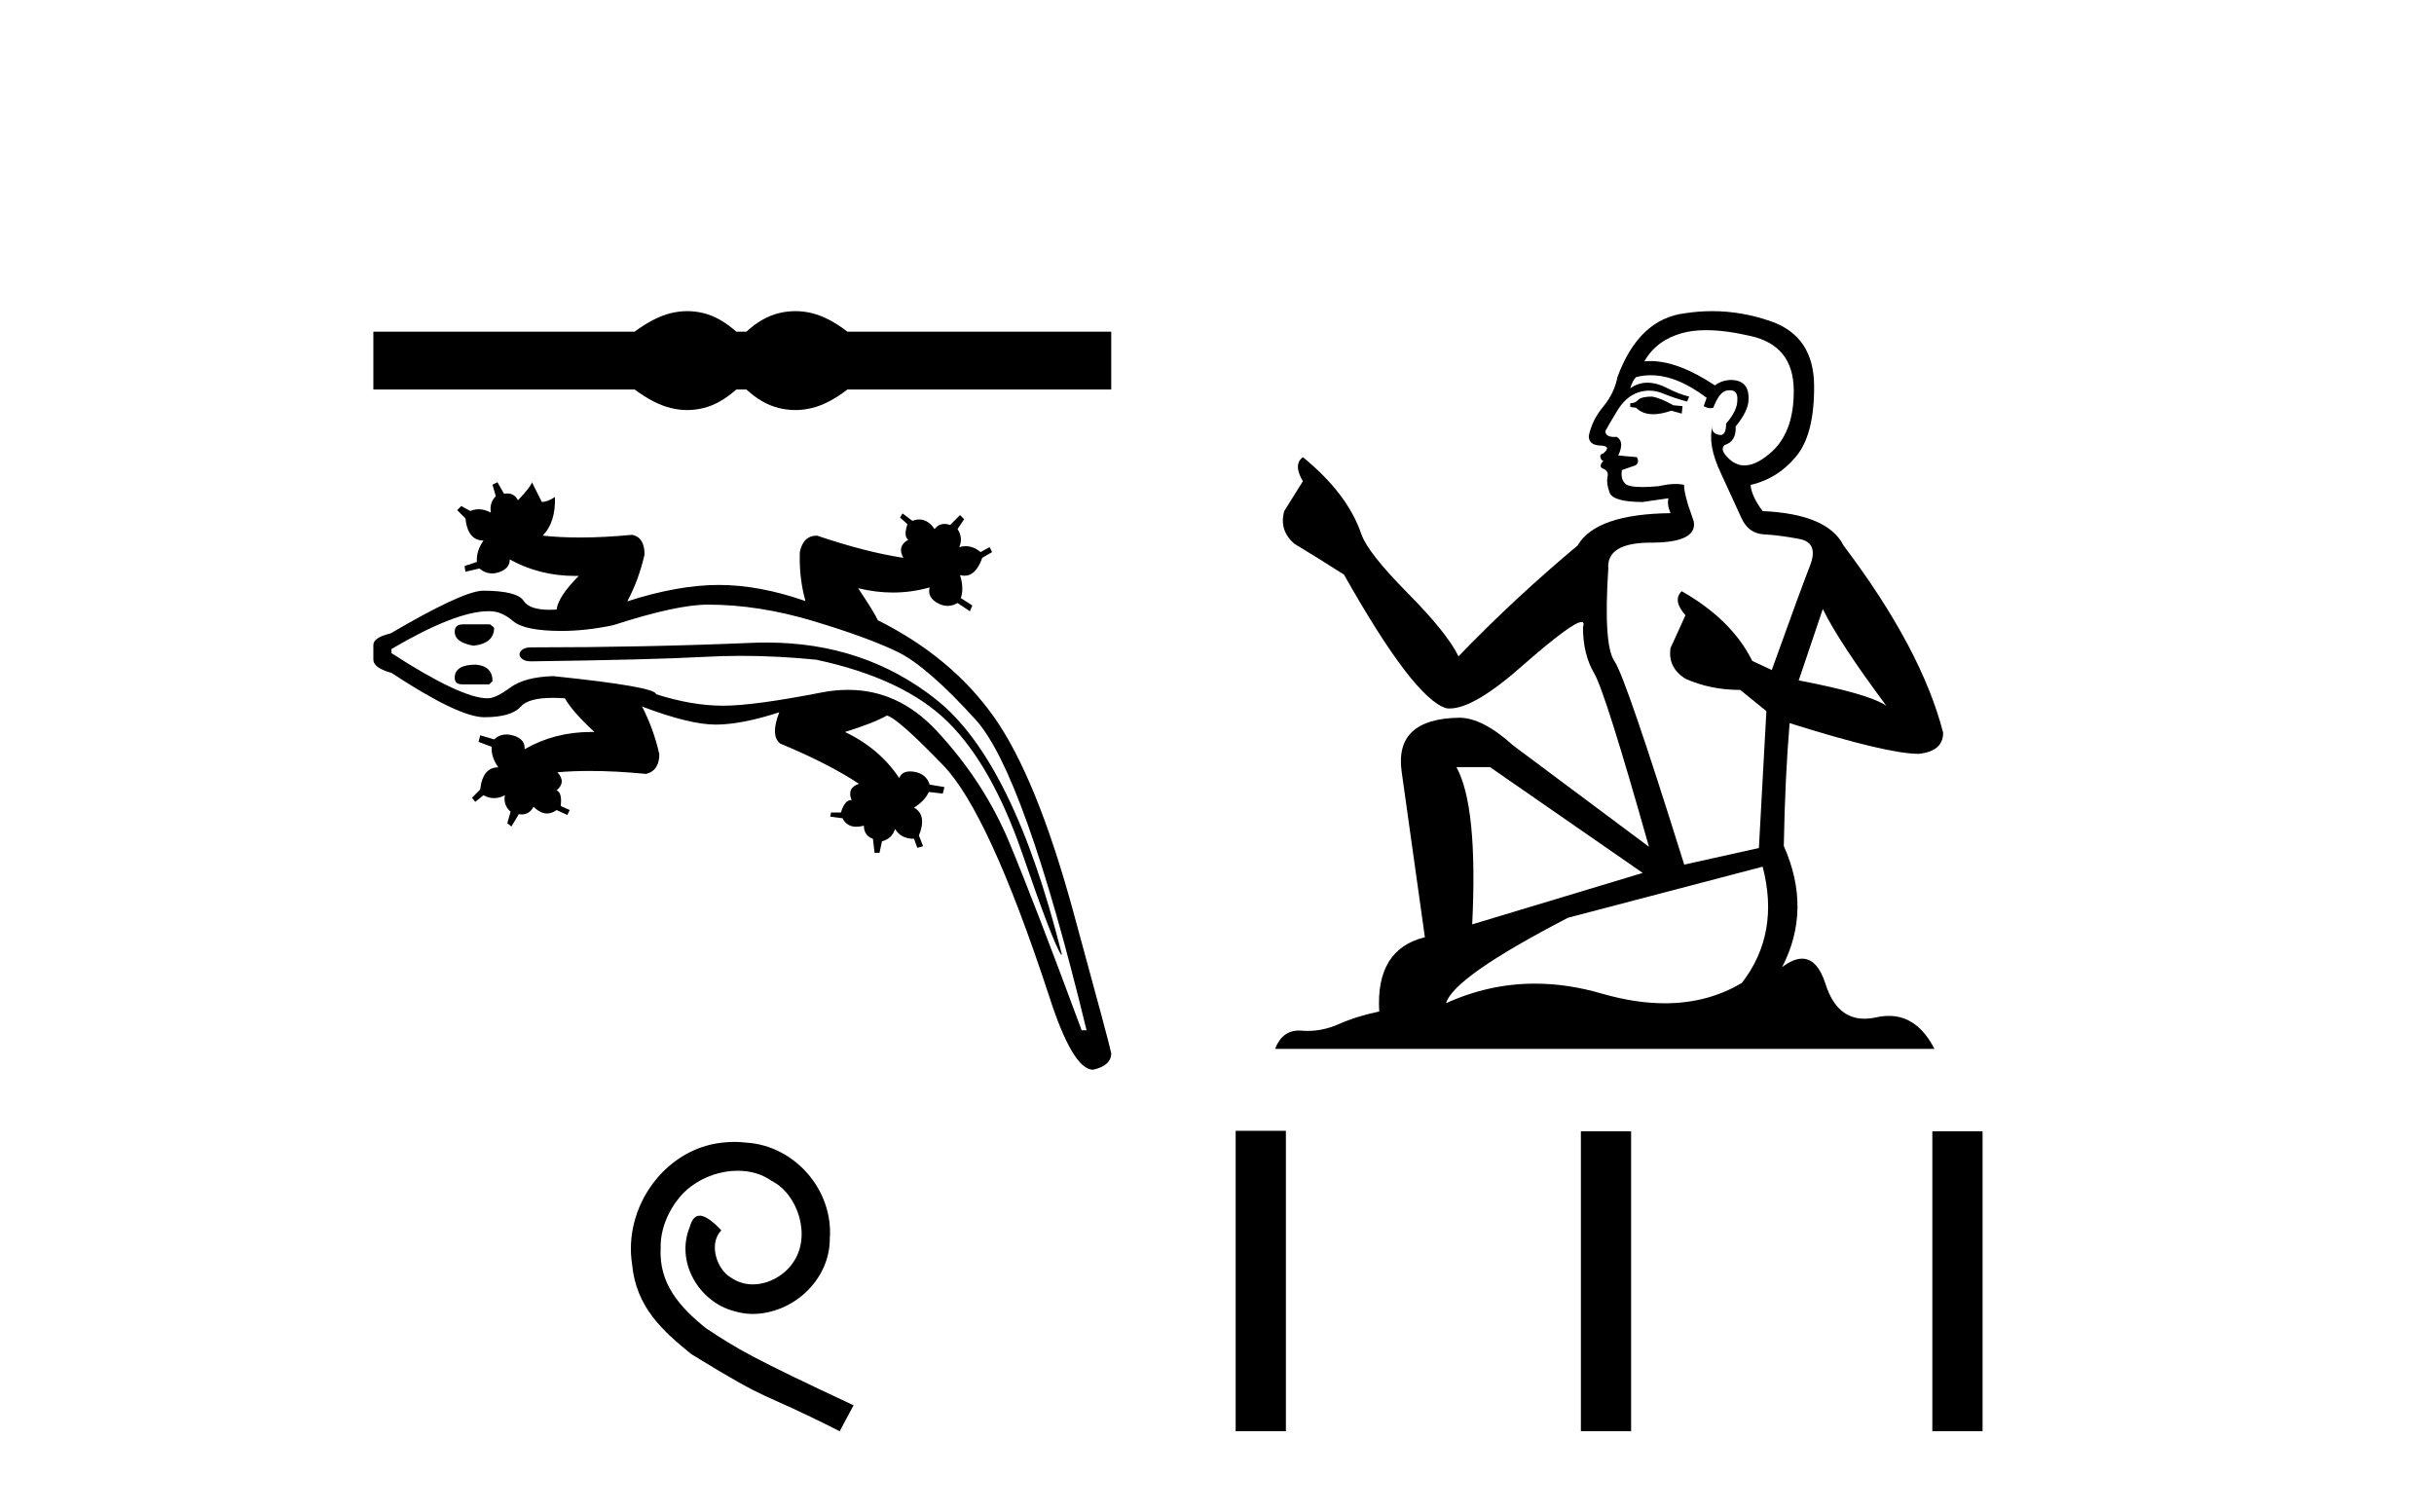
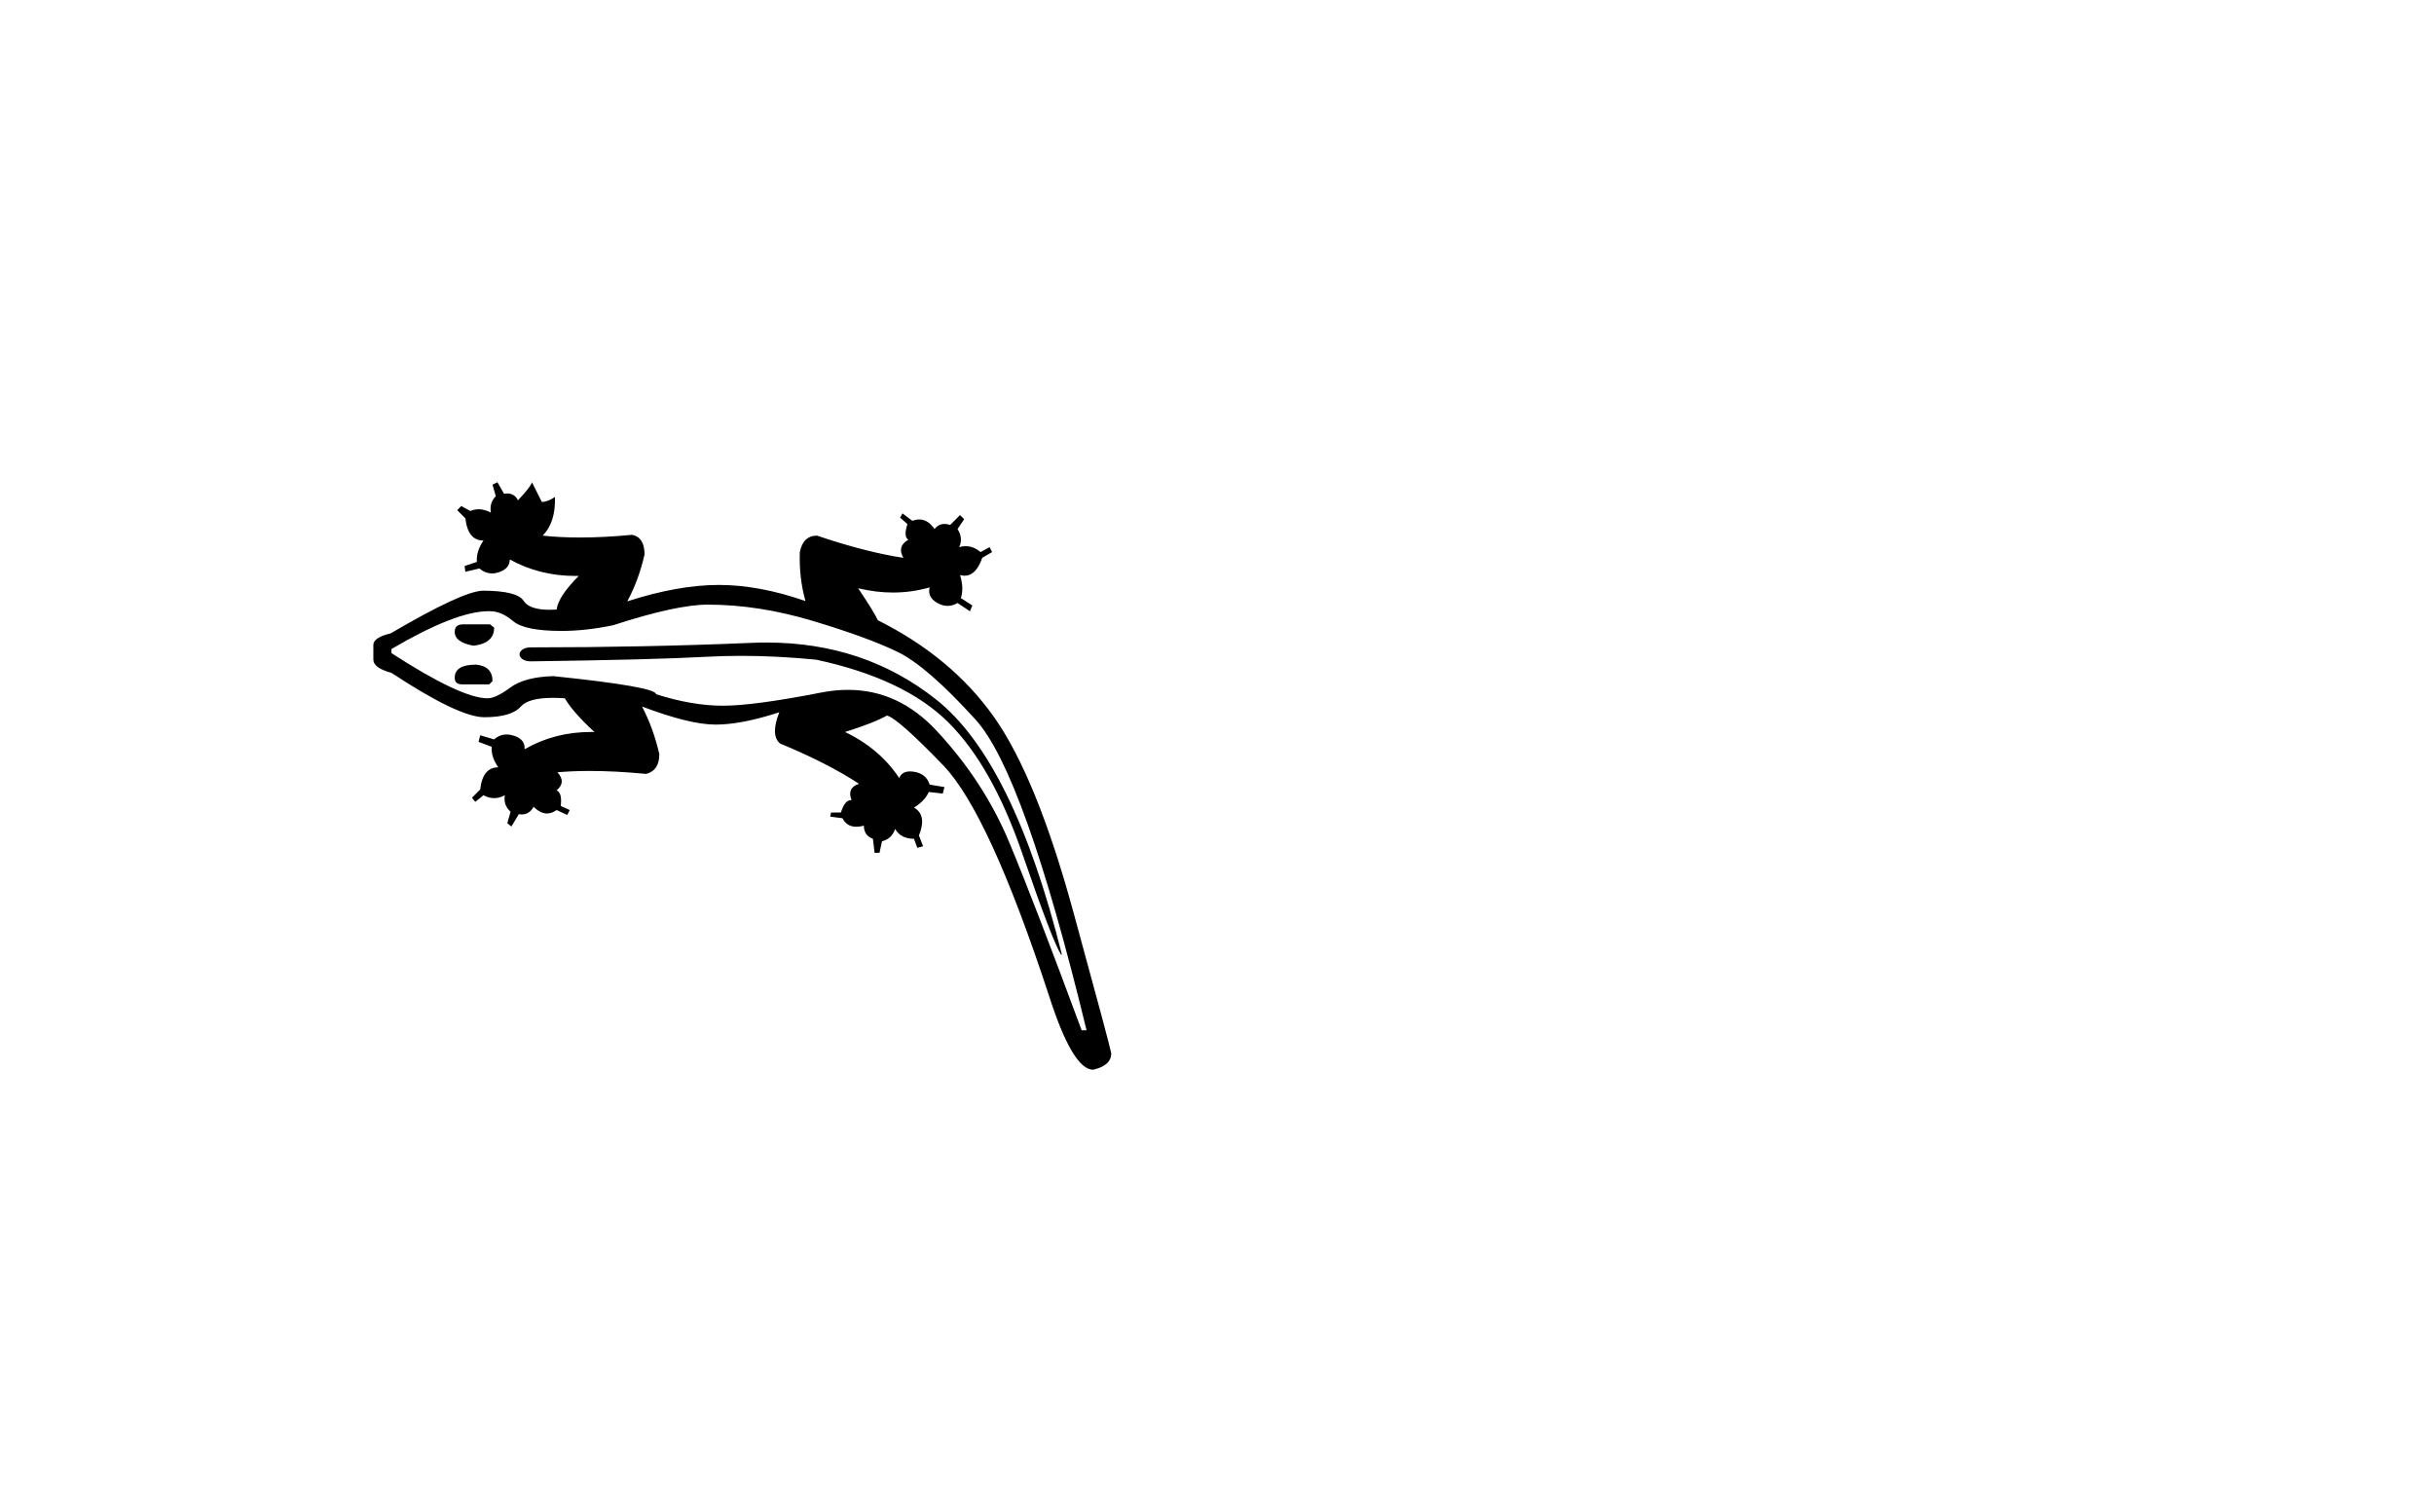
<svg xmlns="http://www.w3.org/2000/svg" width="66.0" height="41.0">
-   <path d="M 18.636 8.437 C 18.487 8.437 18.337 8.455 18.187 8.492 C 17.886 8.566 17.56 8.733 17.208 8.994 L 10.124 8.994 L 10.124 10.561 L 17.208 10.561 C 17.56 10.822 17.886 10.99 18.187 11.063 C 18.337 11.1 18.487 11.119 18.636 11.119 C 18.785 11.119 18.933 11.1 19.081 11.063 C 19.376 10.99 19.671 10.822 19.966 10.561 L 20.239 10.561 C 20.522 10.822 20.815 10.99 21.116 11.063 C 21.266 11.1 21.416 11.119 21.567 11.119 C 21.717 11.119 21.868 11.1 22.018 11.063 C 22.319 10.99 22.64 10.822 22.98 10.561 L 30.132 10.561 L 30.132 8.994 L 22.98 8.994 C 22.64 8.733 22.319 8.566 22.018 8.492 C 21.868 8.455 21.717 8.437 21.567 8.437 C 21.416 8.437 21.266 8.455 21.116 8.492 C 20.815 8.566 20.522 8.733 20.239 8.994 L 19.966 8.994 C 19.671 8.733 19.376 8.566 19.081 8.492 C 18.933 8.455 18.785 8.437 18.636 8.437 Z" style="fill:#000000;stroke:none" />
  <path d="M 21.841 16.298 L 21.841 16.298 Q 21.841 16.298 21.841 16.298 L 21.841 16.298 Q 21.841 16.298 21.841 16.298 ZM 12.553 16.93 Q 12.33 16.93 12.33 17.131 Q 12.33 17.42 12.842 17.509 Q 13.399 17.443 13.399 17.019 L 13.288 16.93 ZM 12.909 18.022 Q 12.33 18.022 12.33 18.378 Q 12.33 18.557 12.53 18.557 L 13.266 18.557 L 13.355 18.468 Q 13.355 18.066 12.909 18.022 ZM 20.79 17.423 Q 20.594 17.423 20.395 17.431 Q 17.499 17.554 14.402 17.554 Q 14.157 17.554 14.09 17.71 L 14.09 17.777 Q 14.157 17.933 14.402 17.933 Q 17.722 17.888 19.136 17.81 Q 19.608 17.784 20.098 17.784 Q 21.079 17.784 22.133 17.888 Q 24.517 18.401 25.709 19.582 Q 26.901 20.762 27.725 23.157 Q 28.55 25.553 28.773 25.887 L 28.795 25.887 Q 27.48 20.629 25.386 18.969 Q 23.436 17.423 20.79 17.423 ZM 19.192 16.395 Q 20.574 16.395 22.055 16.841 Q 23.537 17.287 24.339 17.677 Q 25.141 18.066 26.455 19.515 Q 27.77 20.963 29.463 27.937 L 29.33 27.937 Q 28.06 24.505 27.369 22.846 Q 26.678 21.186 25.386 19.804 Q 24.359 18.706 22.994 18.706 Q 22.642 18.706 22.267 18.779 Q 20.44 19.136 19.604 19.136 Q 18.769 19.136 17.789 18.824 Q 17.789 18.623 15.004 18.334 Q 14.224 18.356 13.834 18.646 Q 13.444 18.935 13.221 18.935 Q 12.508 18.935 10.614 17.71 L 10.614 17.599 Q 12.36 16.573 13.25 16.573 Q 13.269 16.573 13.288 16.574 Q 13.6 16.574 13.912 16.841 Q 14.224 17.108 15.226 17.108 Q 15.895 17.108 16.63 16.952 Q 18.346 16.395 19.192 16.395 ZM 13.488 13.076 L 13.355 13.143 L 13.444 13.455 Q 13.266 13.633 13.31 13.9 Q 13.141 13.809 12.98 13.809 Q 12.865 13.809 12.753 13.856 L 12.508 13.722 L 12.397 13.833 L 12.62 14.056 Q 12.686 14.658 13.11 14.658 Q 12.909 14.947 12.931 15.237 L 12.597 15.348 L 12.62 15.504 L 12.998 15.415 Q 13.162 15.549 13.345 15.549 Q 13.436 15.549 13.533 15.515 Q 13.823 15.415 13.823 15.17 Q 14.631 15.617 15.601 15.617 Q 15.648 15.617 15.694 15.616 L 15.694 15.616 Q 15.137 16.173 15.093 16.529 Q 14.994 16.535 14.906 16.535 Q 14.355 16.535 14.201 16.295 Q 14.023 16.017 13.087 16.017 Q 12.53 16.039 10.592 17.175 Q 10.124 17.287 10.124 17.487 L 10.124 17.888 Q 10.124 18.111 10.614 18.245 Q 12.441 19.448 13.132 19.448 Q 13.867 19.448 14.123 19.158 Q 14.332 18.923 14.988 18.923 Q 15.14 18.923 15.315 18.935 Q 15.538 19.314 16.118 19.849 Q 16.072 19.848 16.027 19.848 Q 15.034 19.848 14.224 20.317 Q 14.246 20.049 13.934 19.949 Q 13.83 19.916 13.736 19.916 Q 13.548 19.916 13.399 20.049 L 13.021 19.938 L 12.976 20.116 L 13.333 20.25 Q 13.31 20.517 13.511 20.807 Q 13.087 20.807 13.021 21.408 L 12.798 21.631 L 12.887 21.743 L 13.11 21.564 Q 13.255 21.642 13.399 21.642 Q 13.544 21.642 13.689 21.564 L 13.689 21.564 Q 13.644 21.832 13.845 22.01 L 13.756 22.322 L 13.867 22.411 L 14.068 22.077 Q 14.109 22.084 14.147 22.084 Q 14.356 22.084 14.469 21.876 Q 14.651 22.058 14.833 22.058 Q 14.963 22.058 15.093 21.965 L 15.382 22.099 L 15.449 21.965 L 15.204 21.854 Q 15.249 21.498 15.093 21.431 Q 15.36 21.208 15.115 20.941 Q 15.525 20.905 15.992 20.905 Q 16.692 20.905 17.521 20.985 Q 17.878 20.896 17.878 20.45 Q 17.722 19.76 17.41 19.158 L 17.41 19.158 Q 18.702 19.648 19.404 19.648 Q 20.106 19.648 21.131 19.314 L 21.131 19.314 Q 20.885 19.938 21.153 20.161 Q 22.445 20.696 23.292 21.253 Q 22.958 21.364 23.091 21.698 Q 23.081 21.697 23.07 21.697 Q 22.906 21.697 22.802 22.032 L 22.534 22.032 L 22.512 22.144 L 22.846 22.188 Q 22.961 22.418 23.221 22.418 Q 23.314 22.418 23.425 22.389 Q 23.425 22.656 23.67 22.745 L 23.715 23.124 L 23.849 23.124 L 23.916 22.812 Q 24.183 22.745 24.272 22.478 Q 24.428 22.745 24.784 22.745 L 24.874 22.99 L 25.03 22.946 L 24.918 22.656 Q 25.141 22.099 24.784 21.899 Q 25.074 21.72 25.186 21.475 L 25.564 21.52 L 25.609 21.342 L 25.208 21.275 Q 25.119 20.985 24.796 20.929 Q 24.731 20.918 24.676 20.918 Q 24.455 20.918 24.383 21.097 Q 23.849 20.294 22.913 19.849 Q 23.693 19.604 24.049 19.403 Q 24.339 19.47 25.575 20.751 Q 26.812 22.032 28.438 26.979 Q 29.085 29.006 29.642 29.006 Q 30.132 28.895 30.132 28.56 Q 30.087 28.315 29.096 24.695 Q 28.104 21.074 26.957 19.448 Q 25.809 17.821 23.804 16.819 Q 23.715 16.618 23.269 15.95 L 23.269 15.95 Q 23.749 16.067 24.213 16.067 Q 24.72 16.067 25.208 15.928 L 25.208 15.928 Q 25.141 16.195 25.419 16.351 Q 25.559 16.429 25.695 16.429 Q 25.832 16.429 25.965 16.351 L 26.3 16.574 L 26.366 16.418 L 26.054 16.217 Q 26.144 15.95 26.032 15.593 L 26.032 15.593 Q 26.097 15.611 26.156 15.611 Q 26.466 15.611 26.634 15.126 L 26.901 14.97 L 26.834 14.836 L 26.589 14.97 Q 26.398 14.81 26.184 14.81 Q 26.099 14.81 26.01 14.836 Q 26.121 14.591 25.965 14.346 L 26.144 14.078 L 26.032 13.967 L 25.765 14.234 Q 25.683 14.207 25.611 14.207 Q 25.449 14.207 25.341 14.346 Q 25.163 14.086 24.926 14.086 Q 24.837 14.086 24.74 14.123 L 24.473 13.922 L 24.406 14.034 L 24.606 14.212 Q 24.495 14.546 24.629 14.635 Q 24.317 14.814 24.495 15.126 Q 23.47 14.97 22.155 14.524 Q 21.777 14.524 21.688 14.97 Q 21.665 15.678 21.841 16.298 L 21.841 16.298 Q 20.585 15.861 19.493 15.861 Q 18.39 15.861 17.009 16.306 Q 17.321 15.727 17.477 15.036 Q 17.477 14.569 17.142 14.502 Q 16.377 14.575 15.724 14.575 Q 15.18 14.575 14.714 14.524 Q 15.07 14.167 15.048 13.477 L 15.048 13.477 Q 14.848 13.61 14.692 13.61 L 14.424 13.076 Q 14.402 13.187 14.045 13.566 Q 13.953 13.38 13.751 13.38 Q 13.711 13.38 13.667 13.388 L 13.488 13.076 Z" style="fill:#000000;stroke:none" />
-   <path d="M 19.915 30.963 C 19.806 30.963 19.697 30.973 19.588 30.983 C 18.013 31.151 16.894 32.746 17.141 34.292 C 17.25 35.441 17.964 36.085 18.746 36.719 C 21.074 38.146 20.421 37.621 22.769 38.809 L 23.145 38.106 C 20.351 36.798 20.014 36.59 19.143 36.016 C 18.429 35.441 17.865 34.807 17.914 33.846 C 17.894 33.182 18.291 32.499 18.736 32.172 C 19.093 31.904 19.549 31.746 19.995 31.746 C 20.331 31.746 20.649 31.825 20.926 32.023 C 21.629 32.37 22.016 33.519 21.5 34.242 C 21.263 34.589 20.837 34.827 20.411 34.827 C 20.203 34.827 19.995 34.767 19.816 34.639 C 19.46 34.44 19.192 33.747 19.559 33.361 C 19.39 33.182 19.153 32.964 18.974 32.964 C 18.855 32.964 18.766 33.053 18.707 33.261 C 18.31 34.213 18.945 35.292 19.896 35.55 C 20.064 35.599 20.232 35.629 20.401 35.629 C 21.491 35.629 22.501 34.718 22.501 33.588 C 22.6 32.271 21.55 31.062 20.232 30.983 C 20.133 30.973 20.024 30.963 19.915 30.963 Z" style="fill:#000000;stroke:none" />
-   <path d="M 44.791 10.754 Q 44.51 10.754 44.42 10.844 Q 44.341 10.934 44.206 10.934 L 44.206 11.035 L 44.364 11.057 Q 44.538 11.232 44.828 11.232 Q 45.043 11.232 45.32 11.136 L 45.602 11.215 L 45.624 11.012 L 45.377 10.99 Q 45.016 10.787 44.791 10.754 ZM 46.265 8.953 Q 46.784 8.953 47.469 9.111 Q 48.628 9.37 48.639 10.574 Q 48.651 11.766 47.964 12.318 Q 47.601 12.62 47.303 12.62 Q 47.047 12.62 46.839 12.396 Q 46.637 12.194 46.76 12.07 Q 47.087 11.969 47.064 11.564 Q 47.413 11.136 47.413 10.832 Q 47.435 10.303 46.927 10.303 Q 46.906 10.303 46.884 10.304 Q 46.659 10.326 46.502 10.45 Q 45.506 9.79 44.749 9.79 Q 44.668 9.79 44.589 9.797 L 44.589 9.797 Q 44.915 9.224 45.613 9.032 Q 45.897 8.953 46.265 8.953 ZM 49.427 16.514 Q 49.866 17.414 51.148 19.136 Q 50.665 18.81 48.774 18.45 L 49.427 16.514 ZM 44.762 10.175 Q 45.472 10.175 46.277 10.787 L 46.198 11.012 Q 46.292 11.068 46.381 11.068 Q 46.42 11.068 46.457 11.057 Q 46.637 10.585 46.862 10.585 Q 46.889 10.582 46.913 10.582 Q 47.129 10.582 47.109 10.855 Q 47.109 11.136 46.805 11.485 Q 46.805 11.796 46.654 11.796 Q 46.63 11.796 46.603 11.789 Q 46.4 11.744 46.434 11.564 L 46.434 11.564 Q 46.299 12.07 46.67 12.846 Q 47.03 13.634 47.222 14.05 Q 47.413 14.467 47.829 14.489 Q 48.246 14.512 48.786 14.613 Q 49.326 14.714 49.078 15.344 Q 48.831 15.974 48.043 18.168 L 47.514 17.921 Q 46.963 16.807 45.602 16.031 L 45.602 16.031 Q 45.343 16.278 45.703 16.683 L 45.298 17.572 Q 45.219 18.101 45.703 18.405 Q 46.378 18.708 47.188 18.708 L 47.897 19.282 L 47.694 22.995 L 45.669 23.445 Q 44.083 18.371 43.779 17.932 Q 43.475 17.493 43.61 15.423 Q 43.554 14.714 44.769 14.714 Q 46.029 14.714 45.928 14.14 L 45.77 13.679 Q 45.647 13.251 45.669 13.15 Q 45.57 13.123 45.439 13.123 Q 45.242 13.123 44.971 13.184 Q 44.716 13.206 44.531 13.206 Q 44.161 13.206 44.071 13.116 Q 43.936 12.981 43.981 12.745 L 44.341 12.621 Q 44.465 12.554 44.386 12.396 L 43.88 12.351 Q 44.06 11.969 43.835 11.845 Q 43.801 11.848 43.771 11.848 Q 43.531 11.848 43.531 11.688 Q 43.61 11.541 43.846 11.148 Q 44.083 10.754 44.42 10.641 Q 44.572 10.592 44.721 10.592 Q 44.916 10.592 45.106 10.675 Q 45.444 10.81 45.748 10.889 L 45.804 10.754 Q 45.523 10.686 45.219 10.529 Q 44.926 10.377 44.673 10.377 Q 44.42 10.377 44.206 10.529 Q 44.263 10.326 44.364 10.225 Q 44.559 10.175 44.762 10.175 ZM 40.403 20.801 L 44.544 23.67 L 39.92 25.065 Q 40.077 21.859 39.492 20.801 ZM 47.796 23.501 Q 48.268 25.313 47.233 26.652 Q 46.306 27.205 45.145 27.205 Q 44.348 27.205 43.441 26.944 Q 42.512 26.672 41.621 26.672 Q 40.378 26.672 39.211 27.203 Q 39.413 26.494 42.519 24.885 L 47.796 23.501 ZM 46.427 8.437 Q 46.066 8.437 45.703 8.492 Q 44.443 8.638 43.858 10.225 Q 43.779 10.652 43.475 11.024 Q 43.171 11.384 43.081 11.823 Q 43.081 12.07 43.396 12.081 Q 43.711 12.093 43.475 12.295 Q 43.374 12.318 43.396 12.396 Q 43.408 12.475 43.475 12.498 Q 43.329 12.655 43.475 12.711 Q 43.633 12.779 43.588 12.936 Q 43.554 13.105 43.644 13.353 Q 43.734 13.612 44.544 13.612 L 45.242 13.51 L 45.242 13.51 Q 45.196 13.679 45.298 13.915 Q 43.273 13.938 42.777 14.793 Q 41.079 16.211 39.548 17.797 Q 39.245 17.167 38.164 16.076 Q 37.096 14.995 36.916 14.489 Q 36.544 13.387 35.329 12.396 Q 35.059 12.599 35.329 13.049 L 34.823 13.859 Q 34.677 14.388 35.104 14.748 Q 35.757 15.142 36.443 15.581 Q 38.333 18.933 39.211 19.203 Q 39.259 19.211 39.312 19.211 Q 39.98 19.211 41.315 18.022 Q 42.637 16.866 42.884 16.866 Q 42.971 16.866 42.924 17.009 Q 42.924 17.741 43.228 18.258 Q 43.531 18.776 44.713 22.961 L 41.034 20.216 Q 40.201 19.462 39.571 19.462 Q 37.804 19.485 38.007 20.925 L 38.637 25.414 Q 37.298 25.74 37.399 27.428 Q 36.792 27.552 36.285 27.777 Q 35.877 27.954 35.46 27.954 Q 35.372 27.954 35.284 27.946 Q 35.254 27.944 35.224 27.944 Q 34.766 27.944 34.575 28.441 L 52.454 28.441 Q 51.997 27.547 51.217 27.547 Q 51.055 27.547 50.878 27.586 Q 50.708 27.623 50.556 27.623 Q 49.805 27.623 49.506 26.697 Q 49.284 25.995 48.866 25.995 Q 48.627 25.995 48.324 26.224 Q 49.134 24.66 48.369 22.939 Q 48.403 21.071 48.527 19.608 Q 51.171 20.441 52.026 20.441 Q 52.69 20.374 52.69 19.867 Q 52.105 17.594 49.99 14.793 Q 49.562 13.938 47.796 13.859 Q 47.492 13.454 47.469 13.15 Q 48.201 12.981 48.696 12.385 Q 49.202 11.789 49.191 10.45 Q 49.179 9.122 48.032 8.717 Q 47.237 8.437 46.427 8.437 Z" style="fill:#000000;stroke:none" />
-   <path d="M 33.506 30.663 L 33.506 38.809 L 34.868 38.809 L 34.868 30.663 ZM 42.867 30.675 L 42.867 38.809 L 44.229 38.809 L 44.229 30.675 ZM 52.397 30.675 L 52.397 38.809 L 53.759 38.809 L 53.759 30.675 Z" style="fill:#000000;stroke:none" />
</svg>